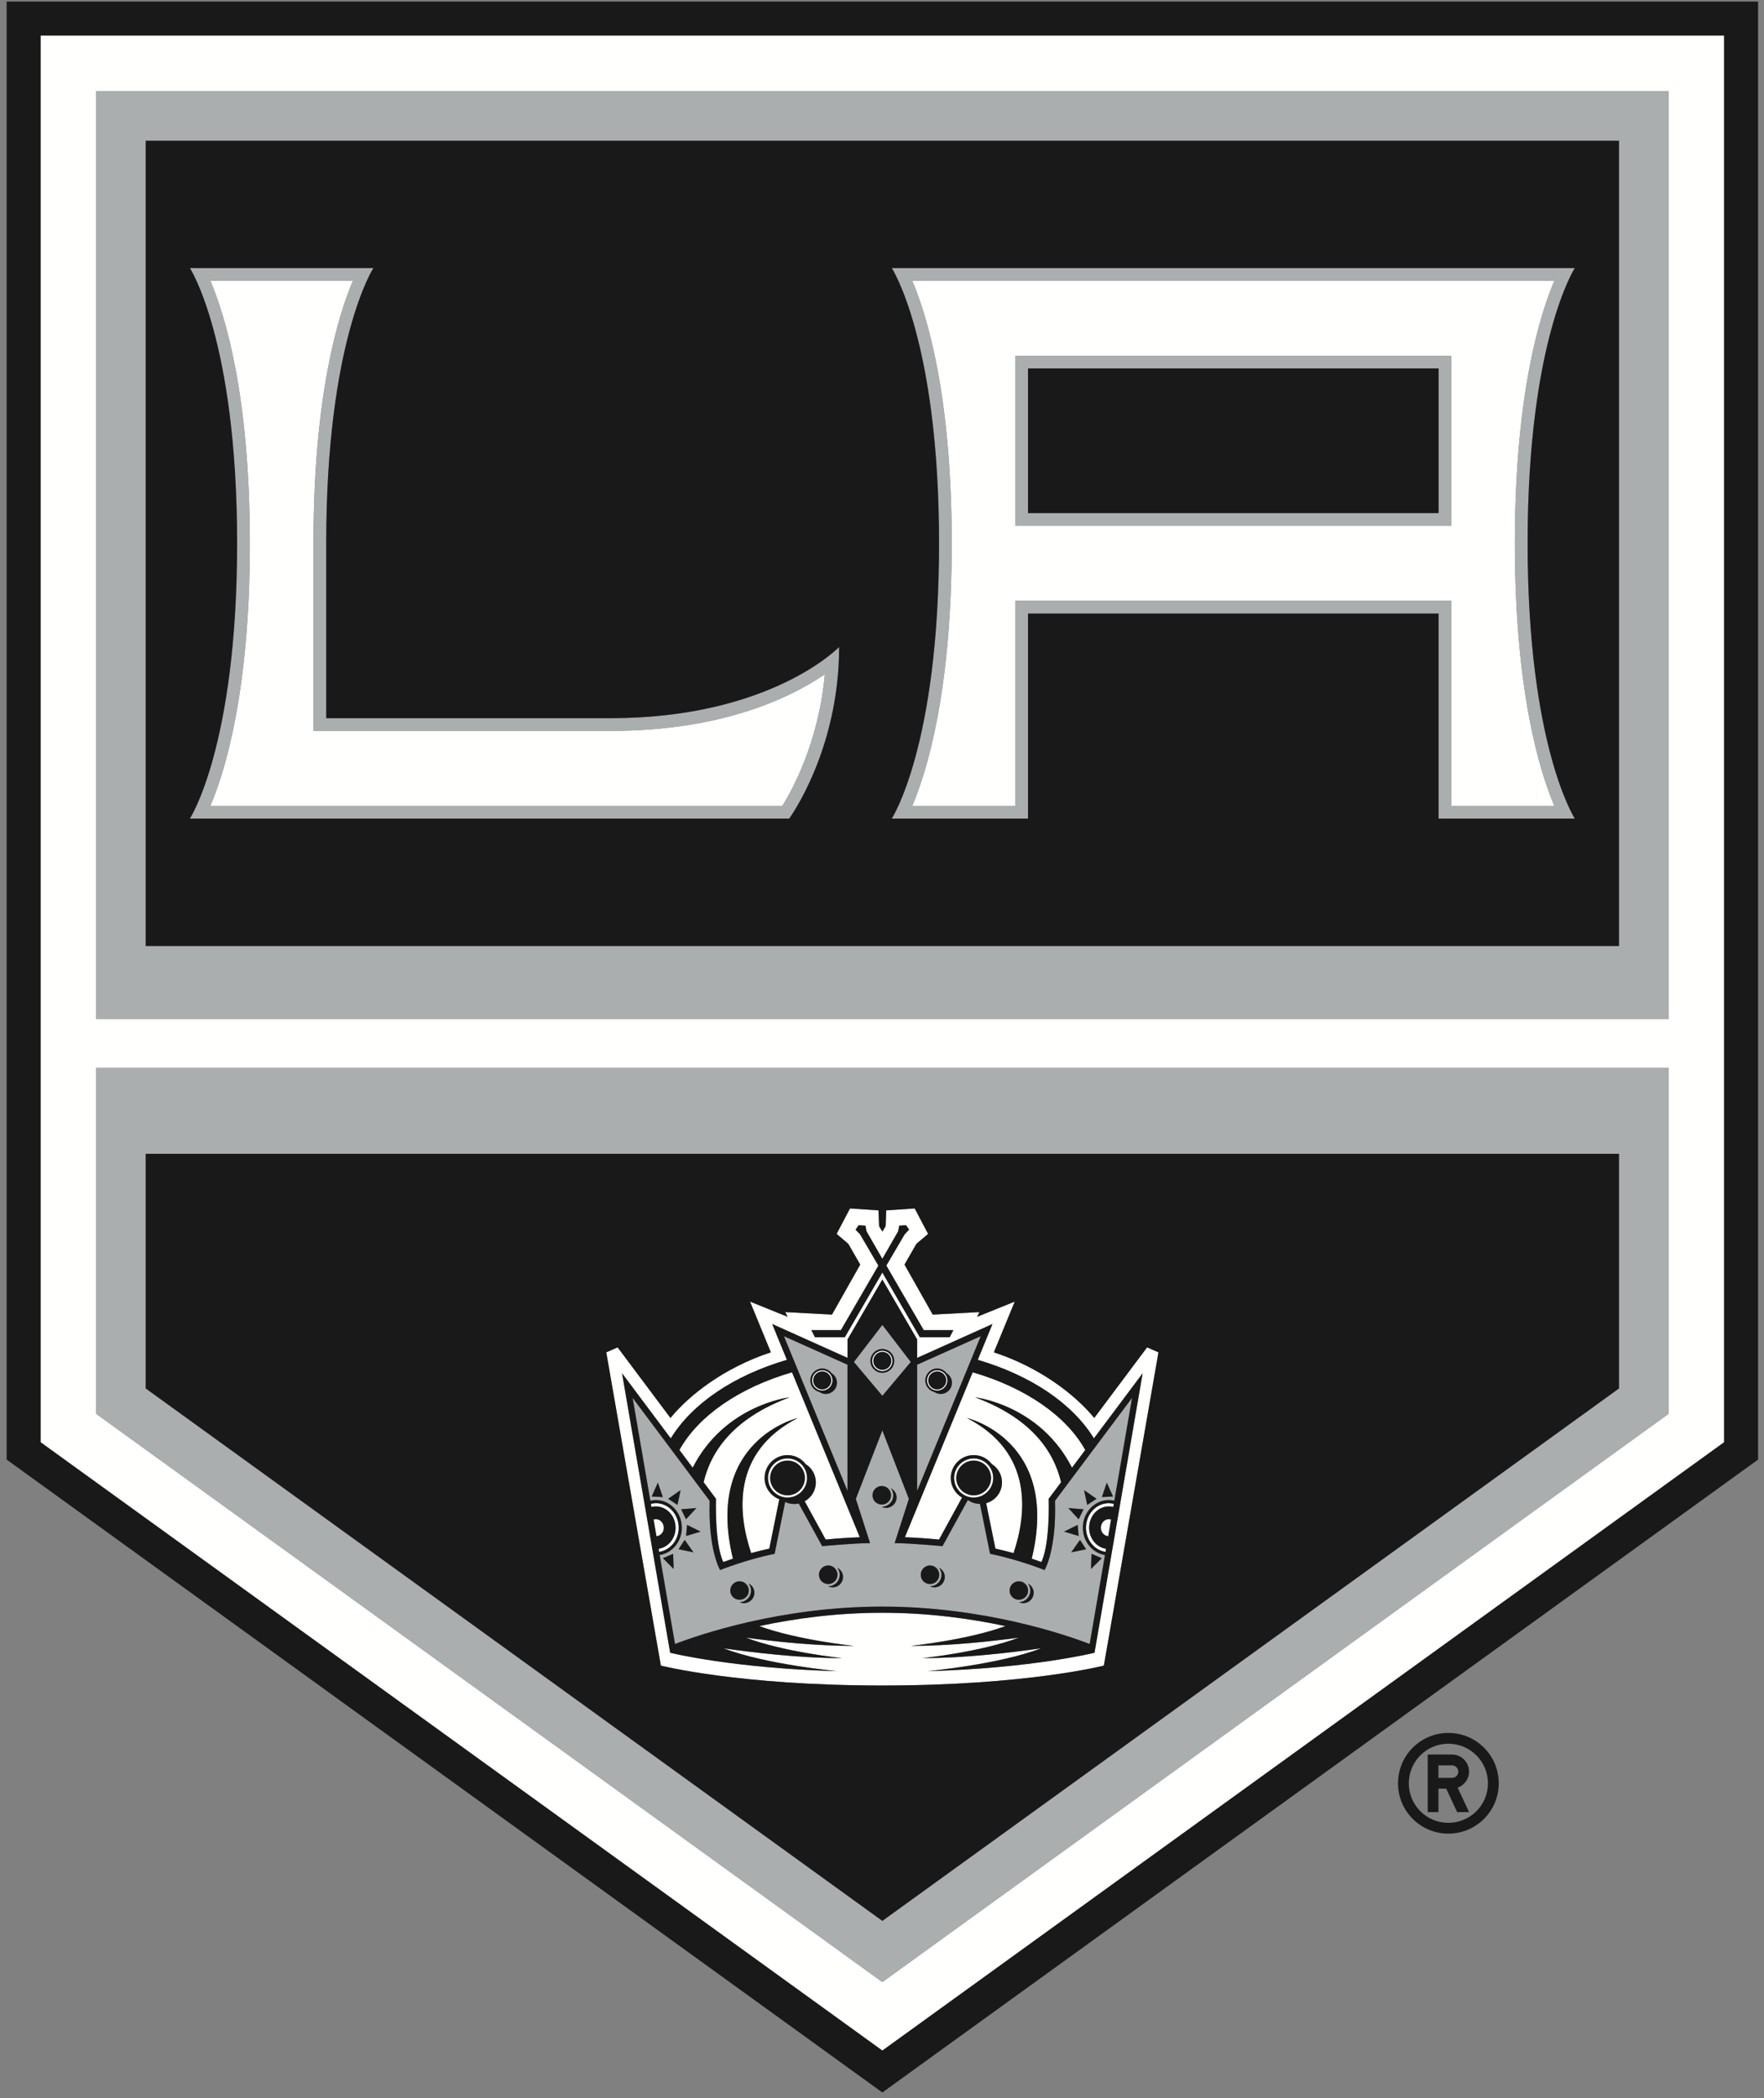
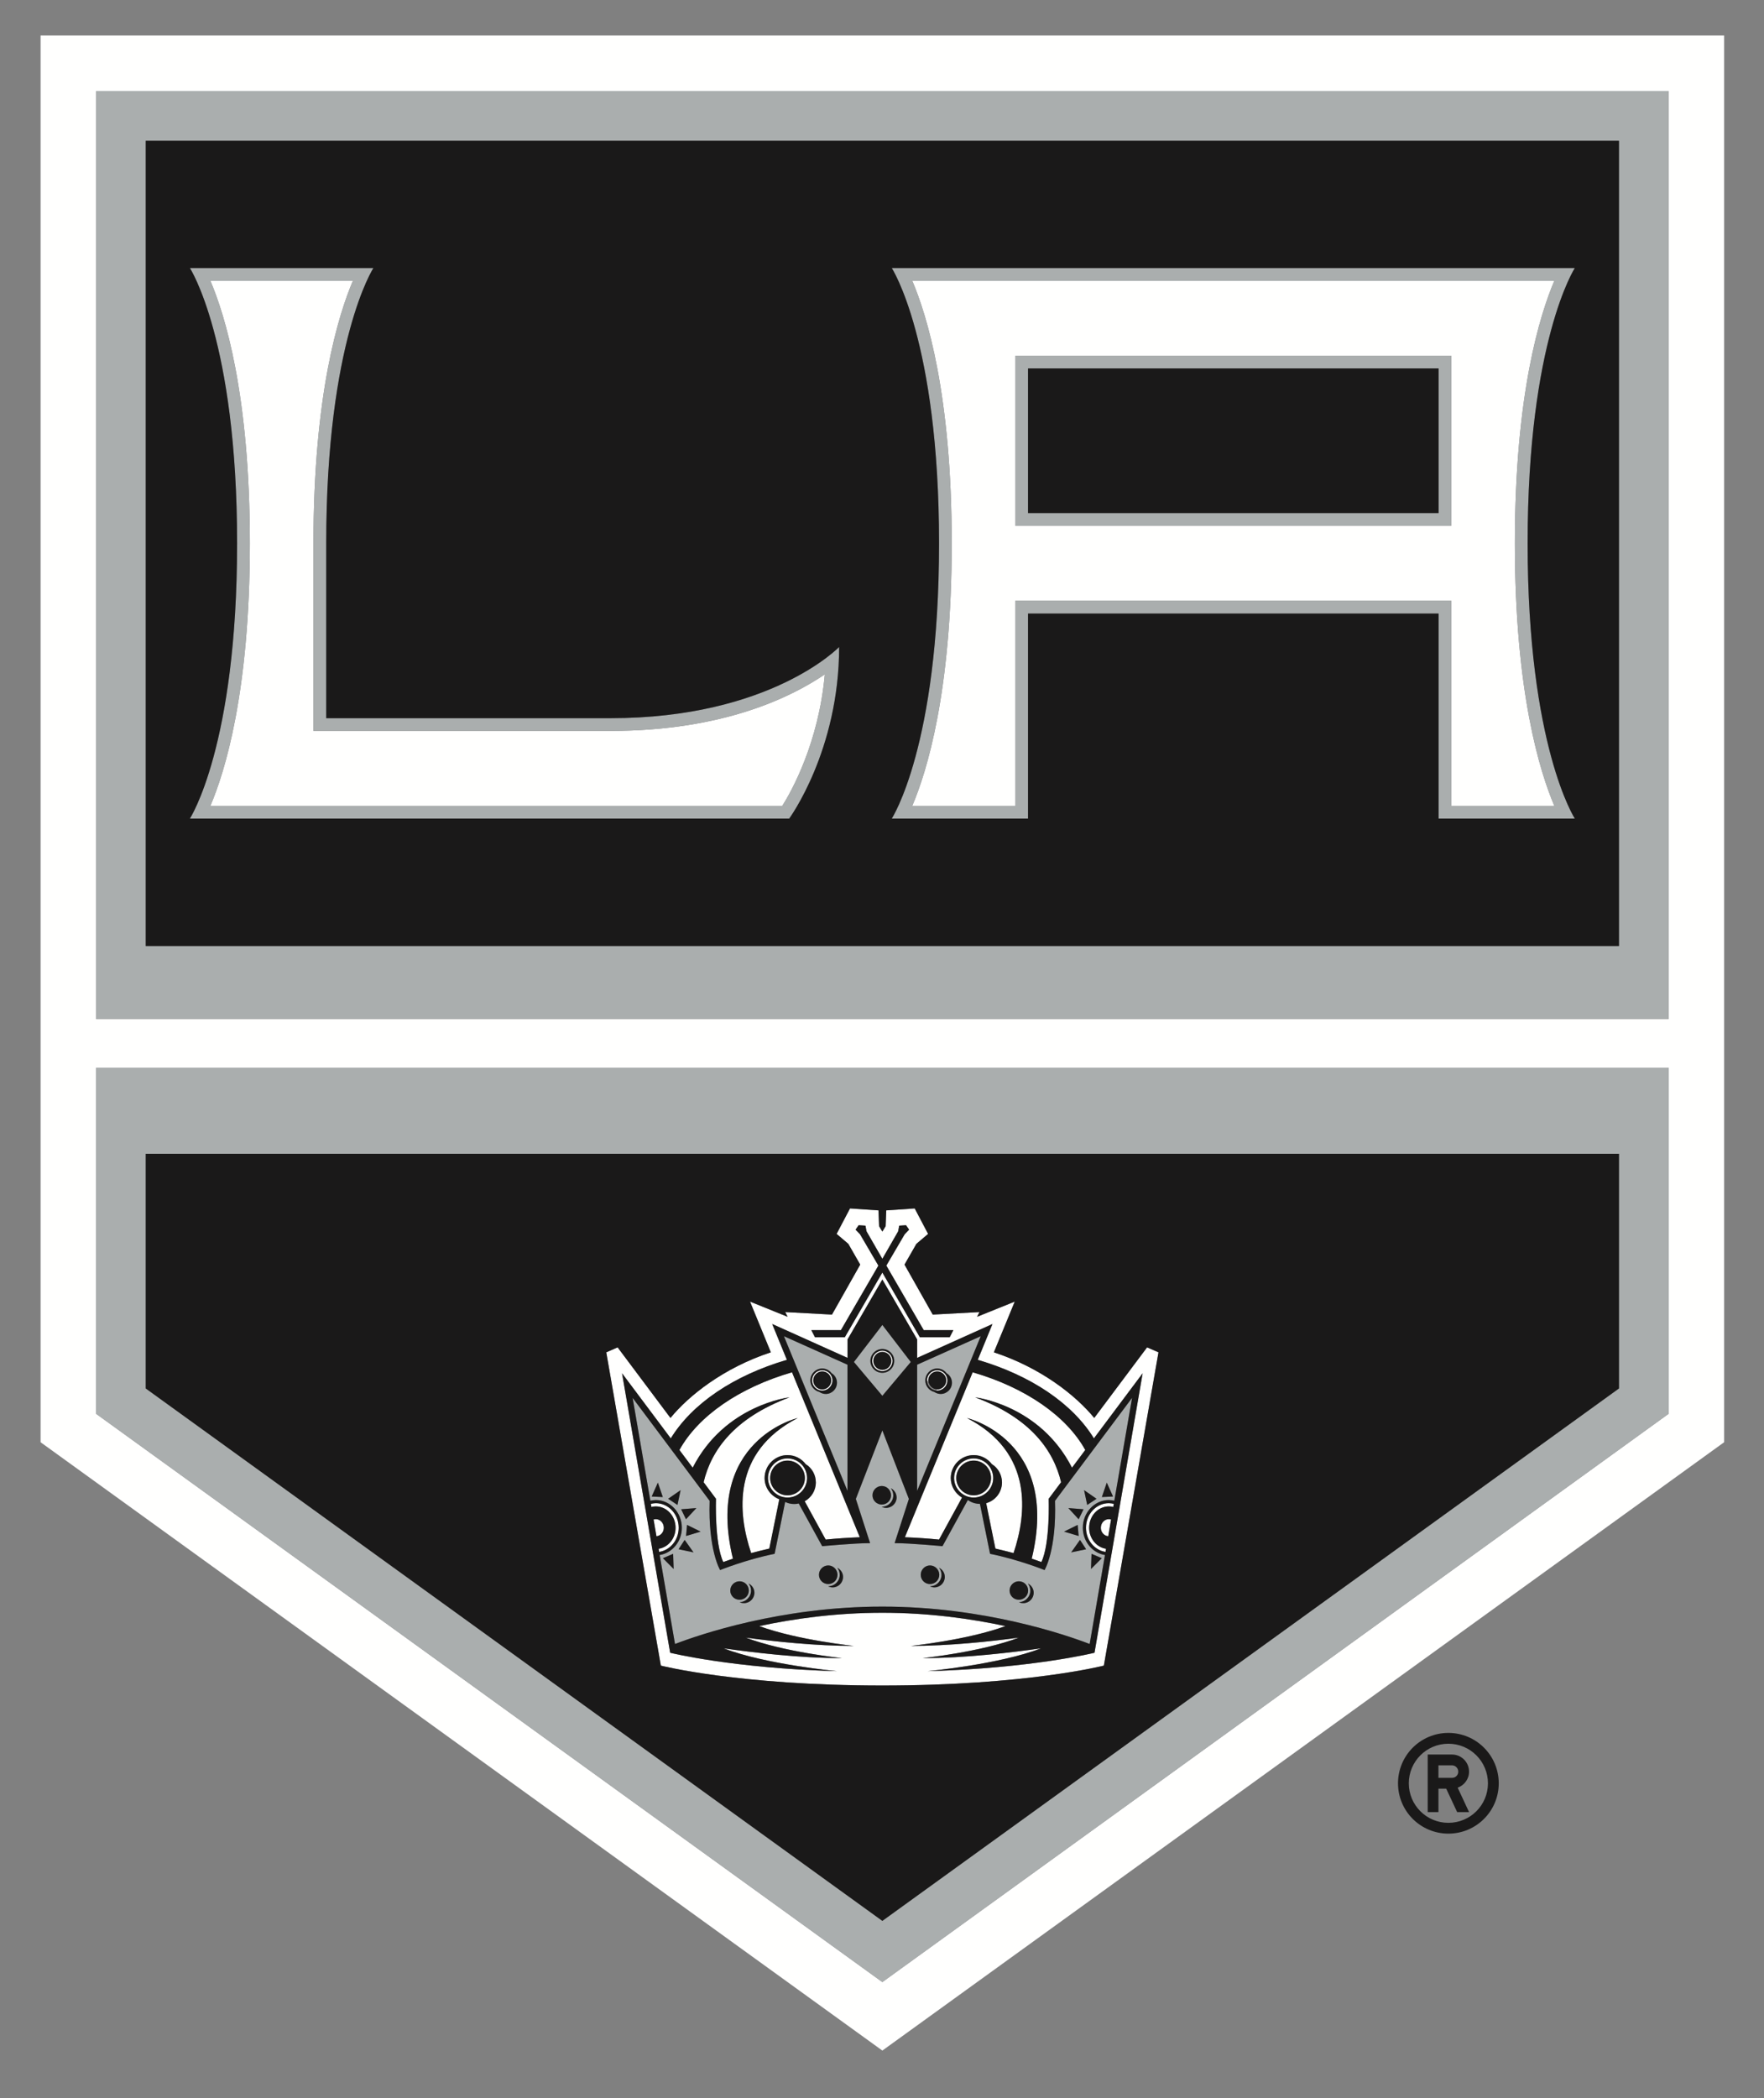
<svg xmlns="http://www.w3.org/2000/svg" width="243px" height="289px" viewBox="0 0 243 289" version="1.1">
  <rect x="0" y="0" width="243" height="289" fill="#808080" stroke="none" />
  <title>Artboard</title>
  <desc>Created with Sketch.</desc>
  <g id="Artboard" stroke="none" stroke-width="1" fill="none" fill-rule="evenodd">
    <path d="M13.248,147.07 L229.849,147.07 L229.849,194.742 L121.549,273.01 L13.248,194.742 L13.248,147.07 Z M13.248,140.367 L229.849,140.367 L229.849,12.545 L13.248,12.545 L13.248,140.367 Z M5.591,198.652 L121.549,282.443 L237.506,198.652 L237.506,4.892 L5.591,4.892 L5.591,198.652 Z" id="Fill-299" fill="#FFFFFE" />
    <path d="M139.86,72.428 L199.926,72.428 L199.926,48.993 L139.86,48.993 L139.86,72.428 Z M125.668,38.674 C127.65,43.322 131.107,54.328 131.107,74.84 C131.107,95.342 127.65,106.357 125.668,110.995 L139.86,110.995 L139.86,82.748 L199.926,82.748 L199.926,110.995 C202.327,110.995 210.492,110.995 214.118,110.995 C212.136,106.357 208.68,95.342 208.68,74.84 C208.68,54.328 212.136,43.322 214.118,38.674 C208.967,38.674 130.814,38.674 125.668,38.674 Z" id="Fill-300" fill="#FFFFFE" />
    <path d="M43.181,100.676 L43.181,74.84 C43.181,54.328 46.633,43.322 48.615,38.674 L28.98,38.674 C30.962,43.322 34.419,54.328 34.419,74.84 C34.419,95.342 30.962,106.357 28.98,110.995 L107.768,110.995 C109.056,108.95 112.773,102.301 113.622,92.885 C109.129,95.946 99.739,100.676 84.077,100.676 L43.181,100.676" id="Fill-301" fill="#FFFFFE" />
    <path d="M117.631,226.707 C112.403,226.707 106.727,226.105 102.735,225.566 C108.024,227.566 115.978,228.388 115.978,228.388 C110.097,228.388 103.645,227.601 99.677,227.037 C105.494,229.273 115.307,230.185 115.307,230.185 C100.872,229.785 92.319,227.648 92.319,227.648 L85.69,189.154 L92.402,198.121 C95.348,193.328 101.065,189.455 108.398,187.301 L106.375,182.367 L116.755,187.035 L116.755,184.488 L121.549,176.24 L126.339,184.488 L126.339,187.035 L136.718,182.367 L134.691,187.301 C142.029,189.455 147.747,193.328 150.692,198.121 L157.404,189.154 L150.773,227.648 C150.773,227.648 142.221,229.785 127.786,230.185 C127.786,230.185 137.6,229.273 143.422,227.037 C139.449,227.601 132.992,228.388 127.111,228.388 C127.111,228.388 135.07,227.566 140.353,225.566 C136.367,226.105 130.681,226.707 125.463,226.707 C125.463,226.707 133.22,225.912 138.505,223.976 C133.787,222.963 127.974,222.14 121.549,222.14 C115.119,222.14 109.307,222.963 104.589,223.976 C109.872,225.912 117.631,226.707 117.631,226.707 Z M115.841,183.209 L121.001,174.322 L118.471,170.002 L117.859,169.371 L118.284,168.76 L119.22,168.824 L119.366,169.599 L121.549,173.39 L123.727,169.599 L123.873,168.824 L124.809,168.76 L125.234,169.371 L124.627,170.002 L122.097,174.322 L127.247,183.209 L131.33,183.209 L130.828,184.185 L126.709,184.185 L121.549,175.281 L116.38,184.185 L112.266,184.185 L111.763,183.209 L115.841,183.209 Z M152.061,229.42 L159.587,186.267 L158.016,185.584 C158.016,185.584 151.883,193.785 150.737,195.308 C148.216,192.23 143.418,188.404 136.911,186.267 C137.426,185.017 139.787,179.281 139.787,179.281 C139.787,179.281 136.161,180.742 134.6,181.373 C134.764,181.043 134.928,180.724 134.928,180.724 C134.928,180.724 129.366,181.017 128.489,181.07 C128.043,180.275 125.01,174.916 124.6,174.185 C124.964,173.554 126.115,171.545 126.239,171.326 C126.426,171.172 127.851,169.957 127.851,169.957 L126.006,166.449 L122.083,166.715 C122.083,166.715 122.015,168.558 122.001,168.896 L121.549,169.637 L121.102,168.896 C121.083,168.558 121.019,166.715 121.019,166.715 L117.092,166.449 L115.247,169.957 C115.247,169.957 116.672,171.172 116.859,171.326 C116.983,171.545 118.133,173.554 118.499,174.185 C118.088,174.916 115.056,180.275 114.609,181.07 C113.732,181.017 108.169,180.724 108.169,180.724 C108.169,180.724 108.334,181.043 108.498,181.373 C106.937,180.742 103.32,179.281 103.32,179.281 C103.32,179.281 105.672,185.017 106.188,186.267 C99.681,188.404 94.881,192.23 92.36,195.308 C91.215,193.785 85.082,185.584 85.082,185.584 L83.516,186.267 L91.037,229.42 C91.037,229.42 101.754,232.16 121.549,232.16 C141.349,232.16 152.061,229.42 152.061,229.42 Z" id="Fill-302" fill="#FFFFFE" />
    <path d="M93.594,199.72 L95.42,202.16 C99.867,193.465 108.763,192.469 108.763,192.469 C101.128,195.308 97.959,199.785 96.927,204.16 L98.63,206.441 C98.63,206.441 98.416,212.588 99.635,215.154 C100.019,215.017 100.466,214.853 100.964,214.689 C97,198.332 109.886,195.318 109.886,195.318 C100.772,200.021 101.622,208.414 103.475,213.922 C104.234,213.72 105.065,213.502 105.978,213.301 L107.352,206.506 C106.174,206.051 105.329,204.916 105.329,203.584 C105.329,201.838 106.745,200.424 108.484,200.424 C109.503,200.424 110.411,200.908 110.982,201.666 C111.822,202.178 112.385,203.127 112.385,204.185 C112.385,205.308 111.763,206.277 110.85,206.779 L113.74,212.058 C115.266,211.904 116.846,211.803 118.443,211.738 L109.105,189.017 C101.859,191.117 96.188,195.025 93.594,199.72" id="Fill-303" fill="#FFFFFE" />
    <path d="M132.522,206.277 C131.6,205.72 130.974,204.724 130.974,203.584 C130.974,201.838 132.39,200.424 134.133,200.424 C135.147,200.424 136.052,200.908 136.631,201.666 C137.467,202.178 138.028,203.127 138.028,204.185 C138.028,205.547 137.107,206.697 135.85,207.045 L137.121,213.301 C138.028,213.502 138.855,213.72 139.622,213.922 C141.472,208.414 142.317,200.021 133.208,195.318 C133.208,195.318 146.098,198.332 142.125,214.689 C142.628,214.853 143.075,215.017 143.458,215.154 C144.677,212.588 144.463,206.441 144.463,206.441 L146.171,204.16 C145.134,199.785 141.965,195.308 134.331,192.469 C134.331,192.469 143.23,193.465 147.672,202.16 L149.5,199.72 C146.902,195.025 141.234,191.117 133.988,189.017 L124.649,211.738 C126.253,211.803 127.823,211.904 129.358,212.058 L132.522,206.277" id="Fill-304" fill="#FFFFFE" />
    <path d="M108.484,205.967 C107.165,205.967 106.092,204.888 106.092,203.584 C106.092,202.258 107.165,201.181 108.484,201.181 C109.805,201.181 110.878,202.258 110.878,203.584 C110.878,204.888 109.805,205.967 108.484,205.967 Z M108.484,200.881 C107.001,200.881 105.795,202.095 105.795,203.584 C105.795,205.053 107.001,206.269 108.484,206.269 C109.969,206.269 111.175,205.053 111.175,203.584 C111.175,202.095 109.969,200.881 108.484,200.881 Z" id="Fill-305" fill="#FFFFFE" />
    <path d="M134.133,205.967 C132.81,205.967 131.732,204.888 131.732,203.584 C131.732,202.258 132.81,201.181 134.133,201.181 C135.449,201.181 136.522,202.258 136.522,203.584 C136.522,204.888 135.449,205.967 134.133,205.967 Z M136.818,203.584 C136.818,202.095 135.608,200.881 134.133,200.881 C132.645,200.881 131.435,202.095 131.435,203.584 C131.435,205.053 132.645,206.269 134.133,206.269 C135.608,206.269 136.818,205.053 136.818,203.584 Z" id="Fill-306" fill="#FFFFFE" />
    <path d="M91.443,210.433 C91.443,209.775 90.95,209.246 90.342,209.246 C90.233,209.246 90.132,209.263 90.032,209.291 L90.429,211.601 C91,211.547 91.443,211.045 91.443,210.433" id="Fill-307" fill="#FFFFFE" />
    <path d="M90.342,207.045 C90.109,207.045 89.877,207.09 89.662,207.137 L89.731,207.564 C89.932,207.519 90.132,207.492 90.342,207.492 C91.841,207.492 93.064,208.799 93.064,210.433 C93.064,211.904 92.051,213.127 90.731,213.328 L90.799,213.756 C92.324,213.529 93.493,212.123 93.493,210.433 C93.493,208.56 92.087,207.045 90.342,207.045" id="Fill-308" fill="#FFFFFE" />
    <path d="M151.646,210.433 C151.646,211.045 152.093,211.547 152.664,211.601 L153.057,209.291 C152.961,209.263 152.86,209.246 152.746,209.246 C152.143,209.246 151.646,209.775 151.646,210.433" id="Fill-309" fill="#FFFFFE" />
    <path d="M152.29,213.756 L152.363,213.328 C151.047,213.127 150.034,211.904 150.034,210.433 C150.034,208.799 151.257,207.492 152.746,207.492 C152.957,207.492 153.167,207.519 153.358,207.564 L153.431,207.137 C153.213,207.09 152.983,207.045 152.746,207.045 C151.011,207.045 149.599,208.56 149.599,210.433 C149.599,212.123 150.769,213.529 152.29,213.756" id="Fill-310" fill="#FFFFFE" />
    <path d="M120.306,187.445 C120.306,186.771 120.864,186.205 121.549,186.205 C122.234,186.205 122.786,186.771 122.786,187.445 C122.786,188.131 122.234,188.687 121.549,188.687 C120.864,188.687 120.306,188.131 120.306,187.445 Z M122.946,187.445 C122.946,186.678 122.325,186.049 121.549,186.049 C120.773,186.049 120.142,186.678 120.142,187.445 C120.142,188.222 120.773,188.851 121.549,188.851 C122.325,188.851 122.946,188.222 122.946,187.445 Z" id="Fill-311" fill="#FFFFFE" />
-     <path d="M129.111,188.896 C129.786,188.896 130.353,189.455 130.353,190.14 C130.353,190.816 129.786,191.381 129.111,191.381 C128.421,191.381 127.869,190.816 127.869,190.14 C127.869,189.455 128.421,188.896 129.111,188.896 Z M129.111,191.537 C129.878,191.537 130.507,190.908 130.507,190.14 C130.507,189.365 129.878,188.734 129.111,188.734 C128.334,188.734 127.704,189.365 127.704,190.14 C127.704,190.908 128.334,191.537 129.111,191.537 Z" id="Fill-312" fill="#FFFFFE" />
+     <path d="M129.111,188.896 C129.786,188.896 130.353,189.455 130.353,190.14 C130.353,190.816 129.786,191.381 129.111,191.381 C128.421,191.381 127.869,190.816 127.869,190.14 C127.869,189.455 128.421,188.896 129.111,188.896 Z M129.111,191.537 C129.878,191.537 130.507,190.908 130.507,190.14 C130.507,189.365 129.878,188.734 129.111,188.734 C128.334,188.734 127.704,189.365 127.704,190.14 Z" id="Fill-312" fill="#FFFFFE" />
    <path d="M113.27,188.896 C113.955,188.896 114.508,189.455 114.508,190.14 C114.508,190.816 113.955,191.381 113.27,191.381 C112.581,191.381 112.028,190.816 112.028,190.14 C112.028,189.455 112.581,188.896 113.27,188.896 Z M113.27,191.537 C114.042,191.537 114.672,190.908 114.672,190.14 C114.672,189.365 114.042,188.734 113.27,188.734 C112.498,188.734 111.868,189.365 111.868,190.14 C111.868,190.908 112.498,191.537 113.27,191.537 Z" id="Fill-313" fill="#FFFFFE" />
-     <path d="M242.183,0.216 L0.915,0.216 L0.915,201.045 L2.851,202.441 L118.809,286.234 L121.549,288.217 L124.289,286.234 L240.247,202.441 L242.183,201.045 L242.183,0.216 Z M237.506,4.892 L237.506,198.652 L121.549,282.443 L5.591,198.652 L5.591,4.892 L237.506,4.892 Z" id="Fill-314" fill="#1A1919" />
    <path d="M20.075,158.924 L223.023,158.924 L223.023,191.244 L121.549,264.58 L20.075,191.244 L20.075,158.924 Z M13.248,194.742 L121.549,273.01 L229.849,194.742 L229.849,147.07 L13.248,147.07 L13.248,194.742 Z" id="Fill-315" fill="#AAAEAE" />
    <path d="M20.075,130.303 L223.023,130.303 L223.023,19.386 L20.075,19.386 L20.075,130.303 Z M13.248,140.367 L229.849,140.367 L229.849,12.545 L13.248,12.545 L13.248,140.367 Z" id="Fill-316" fill="#AAAEAE" />
    <path d="M141.614,70.675 L198.172,70.675 L198.172,50.747 L141.614,50.747 L141.614,70.675 Z M139.86,72.428 L199.926,72.428 L199.926,48.993 L139.86,48.993 L139.86,72.428 Z" id="Fill-317" fill="#AAAEAE" />
    <path d="M214.118,110.995 C210.492,110.995 202.327,110.995 199.926,110.995 L199.926,82.748 L139.86,82.748 L139.86,110.995 L125.668,110.995 C127.65,106.357 131.107,95.342 131.107,74.84 C131.107,54.328 127.65,43.322 125.668,38.674 C130.814,38.674 208.967,38.674 214.118,38.674 C212.136,43.322 208.68,54.328 208.68,74.84 C208.68,95.342 212.136,106.357 214.118,110.995 Z M122.845,36.921 C122.845,36.921 129.358,46.912 129.358,74.84 C129.358,102.776 122.845,112.749 122.845,112.749 L141.614,112.749 L141.614,84.511 L198.172,84.511 L198.172,112.749 L216.94,112.749 C216.94,112.749 210.438,102.776 210.438,74.84 C210.438,46.912 216.94,36.921 216.94,36.921 L122.845,36.921 Z" id="Fill-318" fill="#AAAEAE" />
    <path d="M107.768,110.995 L28.98,110.995 C30.962,106.357 34.419,95.342 34.419,74.84 C34.419,54.328 30.962,43.322 28.98,38.674 L48.615,38.674 C46.633,43.322 43.181,54.328 43.181,74.84 L43.181,100.676 L84.077,100.676 C99.739,100.676 109.129,95.946 113.622,92.885 C112.773,102.301 109.056,108.95 107.768,110.995 Z M44.939,98.923 L44.939,74.84 C44.939,46.912 51.437,36.921 51.437,36.921 L26.158,36.921 C26.158,36.921 32.661,46.912 32.661,74.84 C32.661,102.776 26.158,112.749 26.158,112.749 L108.718,112.749 C108.718,112.749 115.595,103.388 115.595,89.114 C115.595,89.114 106.178,98.923 84.077,98.923 L44.939,98.923 Z" id="Fill-319" fill="#AAAEAE" />
    <path d="M113.755,192.004 C113.425,192.004 113.129,191.902 112.878,191.728 C112.161,191.547 111.631,190.908 111.631,190.14 C111.631,189.236 112.365,188.496 113.27,188.496 C113.795,188.496 114.27,188.752 114.567,189.154 C115.01,189.418 115.298,189.912 115.298,190.451 C115.298,191.308 114.604,192.004 113.755,192.004 Z M116.745,187.974 L107.991,184.049 L116.745,205.355 L116.745,187.974 Z" id="Fill-320" fill="#AAAEAE" />
    <path d="M129.586,192.004 C129.266,192.004 128.964,191.902 128.709,191.728 C127.997,191.547 127.467,190.908 127.467,190.14 C127.467,189.236 128.207,188.496 129.111,188.496 C129.64,188.496 130.107,188.752 130.408,189.154 C130.846,189.418 131.138,189.912 131.138,190.451 C131.138,191.308 130.444,192.004 129.586,192.004 Z M126.339,187.974 L126.339,205.355 L135.101,184.049 L126.339,187.974 Z" id="Fill-321" fill="#AAAEAE" />
    <path d="M119.905,187.445 C119.905,186.541 120.64,185.81 121.549,185.81 C122.449,185.81 123.184,186.541 123.184,187.445 C123.184,188.359 122.449,189.09 121.549,189.09 C120.64,189.09 119.905,188.359 119.905,187.445 Z M125.463,187.599 L121.549,182.496 L117.631,187.599 L121.549,192.258 L125.463,187.599 Z" id="Fill-322" fill="#AAAEAE" />
    <path d="M147.559,213.82 L148.773,212.103 L149.619,213.392 L147.559,213.82 Z M148.454,210.039 L148.591,211.564 L146.573,210.963 L148.454,210.039 Z M149.262,207.885 L148.591,209.263 L147.167,207.72 L149.262,207.885 Z M151.052,206.441 L149.769,207.291 L149.336,205.246 L151.052,206.441 Z M152.464,204.213 L153.326,206.131 L151.787,206.205 L152.464,204.213 Z M140.965,220.816 C140.728,220.816 140.522,220.762 140.325,220.652 C140.335,220.652 140.344,220.672 140.353,220.672 C141.23,220.672 141.933,219.949 141.933,219.082 C141.933,218.717 141.805,218.379 141.591,218.113 C142.061,218.332 142.395,218.826 142.395,219.383 C142.395,220.178 141.755,220.816 140.965,220.816 Z M139.075,219.082 C139.075,218.379 139.646,217.803 140.353,217.803 C141.056,217.803 141.631,218.379 141.631,219.082 C141.631,219.785 141.056,220.349 140.353,220.349 C139.646,220.349 139.075,219.785 139.075,219.082 Z M128.723,218.642 C128.494,218.642 128.275,218.588 128.088,218.488 C128.093,218.488 128.107,218.488 128.111,218.488 C128.984,218.488 129.695,217.785 129.695,216.908 C129.695,216.543 129.563,216.205 129.348,215.939 C129.823,216.168 130.152,216.642 130.152,217.209 C130.152,218.004 129.513,218.642 128.723,218.642 Z M126.837,216.908 C126.837,216.205 127.412,215.621 128.111,215.621 C128.814,215.621 129.39,216.205 129.39,216.908 C129.39,217.621 128.814,218.187 128.111,218.187 C127.412,218.187 126.837,217.621 126.837,216.908 Z M122.079,207.693 C121.85,207.693 121.635,207.638 121.449,207.537 C121.453,207.537 121.463,207.537 121.471,207.537 C122.344,207.537 123.055,206.834 123.055,205.967 C123.055,205.584 122.919,205.254 122.709,204.98 C123.184,205.219 123.513,205.703 123.513,206.269 C123.513,207.045 122.869,207.693 122.079,207.693 Z M120.189,205.967 C120.189,205.254 120.763,204.678 121.471,204.678 C122.174,204.678 122.746,205.254 122.746,205.967 C122.746,206.67 122.174,207.236 121.471,207.236 C120.763,207.236 120.189,206.67 120.189,205.967 Z M114.708,218.642 C114.471,218.642 114.256,218.588 114.069,218.488 C114.074,218.488 114.088,218.488 114.096,218.488 C114.964,218.488 115.676,217.785 115.676,216.908 C115.676,216.543 115.544,216.205 115.329,215.939 C115.805,216.168 116.133,216.642 116.133,217.209 C116.133,218.004 115.494,218.642 114.708,218.642 Z M112.814,216.908 C112.814,216.205 113.385,215.621 114.096,215.621 C114.799,215.621 115.371,216.205 115.371,216.908 C115.371,217.621 114.799,218.187 114.096,218.187 C113.385,218.187 112.814,217.621 112.814,216.908 Z M102.484,220.816 C102.261,220.816 102.041,220.762 101.85,220.652 C101.859,220.652 101.868,220.672 101.877,220.672 C102.754,220.672 103.461,219.949 103.461,219.082 C103.461,218.717 103.329,218.379 103.114,218.113 C103.594,218.332 103.923,218.826 103.923,219.383 C103.923,220.178 103.278,220.816 102.484,220.816 Z M100.598,219.082 C100.598,218.379 101.174,217.803 101.877,217.803 C102.58,217.803 103.155,218.379 103.155,219.082 C103.155,219.785 102.58,220.349 101.877,220.349 C101.174,220.349 100.598,219.785 100.598,219.082 Z M94.507,211.564 L94.644,210.039 L96.517,210.963 L94.507,211.564 Z M93.475,213.392 L94.316,212.103 L95.534,213.82 L93.475,213.392 Z M93.831,207.885 L95.932,207.72 L94.497,209.263 L93.831,207.885 Z M93.324,207.291 L92.041,206.441 L93.758,205.246 L93.324,207.291 Z M89.772,206.131 L90.626,204.213 L91.306,206.205 L89.772,206.131 Z M91.319,214.625 L92.726,214.021 L92.8,216.113 L91.319,214.625 Z M150.363,214.021 L151.778,214.625 L150.29,216.113 L150.363,214.021 Z M152.216,214.187 C150.496,213.912 149.167,212.332 149.167,210.433 C149.167,208.332 150.773,206.615 152.746,206.615 C153.011,206.615 153.263,206.66 153.504,206.707 L155.947,192.541 L145.331,206.724 C145.559,213.502 143.896,216.26 143.896,216.26 C143.896,216.26 140.335,214.816 136.385,214.021 L134.992,207.144 C134.389,207.137 133.837,206.963 133.376,206.642 C133.358,206.633 133.339,206.615 133.321,206.615 L129.833,212.97 C129.833,212.97 125.435,212.551 123.239,212.551 L125.202,206.459 L121.549,197.025 L117.896,206.459 L119.859,212.551 C117.659,212.551 113.261,212.97 113.261,212.97 L110.032,207.09 C109.832,207.137 109.626,207.162 109.411,207.162 C108.964,207.162 108.535,207.062 108.161,206.871 L106.708,214.021 C102.754,214.816 99.2,216.26 99.2,216.26 C99.2,216.26 97.534,213.502 97.758,206.724 L87.146,192.541 L89.589,206.707 C89.831,206.66 90.087,206.615 90.342,206.615 C92.319,206.615 93.927,208.332 93.927,210.433 C93.927,212.332 92.599,213.912 90.873,214.187 L92.986,226.443 C96.329,225.154 107.567,221.291 121.549,221.291 C135.522,221.291 146.764,225.154 150.107,226.443 L152.216,214.187 Z" id="Fill-323" fill="#AAAEAE" />
    <path d="M85.082,185.584 C85.082,185.584 91.215,193.785 92.36,195.308 C94.881,192.23 99.681,188.404 106.188,186.267 C105.672,185.017 103.32,179.281 103.32,179.281 C103.32,179.281 106.937,180.742 108.498,181.373 C108.334,181.043 108.169,180.724 108.169,180.724 C108.169,180.724 113.732,181.017 114.609,181.07 C115.056,180.275 118.088,174.916 118.499,174.185 C118.133,173.554 116.983,171.545 116.859,171.326 C116.672,171.172 115.247,169.957 115.247,169.957 L117.092,166.449 L121.019,166.715 C121.019,166.715 121.083,168.558 121.102,168.896 L121.549,169.637 L122.001,168.896 C122.015,168.558 122.083,166.715 122.083,166.715 L126.006,166.449 L127.851,169.957 C127.851,169.957 126.426,171.172 126.239,171.326 C126.115,171.545 124.964,173.554 124.6,174.185 C125.01,174.916 128.043,180.275 128.489,181.07 C129.366,181.017 134.928,180.724 134.928,180.724 C134.928,180.724 134.764,181.043 134.6,181.373 C136.161,180.742 139.787,179.281 139.787,179.281 C139.787,179.281 137.426,185.017 136.911,186.267 C143.418,188.404 148.216,192.23 150.737,195.308 C151.883,193.785 158.016,185.584 158.016,185.584 L159.587,186.267 L152.061,229.42 C152.061,229.42 141.349,232.16 121.549,232.16 C101.754,232.16 91.037,229.42 91.037,229.42 L83.516,186.267 L85.082,185.584 Z M20.075,191.244 L121.549,264.58 L223.023,191.244 L223.023,158.924 L20.075,158.924 L20.075,191.244 Z" id="Fill-324" fill="#1A1919" />
    <polygon id="Fill-325" fill="#1A1919" points="141.614 70.675 198.172 70.675 198.172 50.747 141.614 50.747" />
    <path d="M26.158,36.921 L51.437,36.921 C51.437,36.921 44.939,46.912 44.939,74.84 L44.939,98.923 L84.077,98.923 C106.178,98.923 115.595,89.114 115.595,89.114 C115.595,103.388 108.718,112.749 108.718,112.749 L26.158,112.749 C26.158,112.749 32.661,102.776 32.661,74.84 C32.661,46.912 26.158,36.921 26.158,36.921 Z M122.845,36.921 L216.94,36.921 C216.94,36.921 210.438,46.912 210.438,74.84 C210.438,102.776 216.94,112.749 216.94,112.749 L198.172,112.749 L198.172,84.511 L141.614,84.511 L141.614,112.749 L122.845,112.749 C122.845,112.749 129.358,102.776 129.358,74.84 C129.358,46.912 122.845,36.921 122.845,36.921 Z M20.075,130.303 L223.023,130.303 L223.023,19.386 L20.075,19.386 L20.075,130.303 Z" id="Fill-326" fill="#1A1919" />
    <path d="M108.484,201.181 C107.165,201.181 106.092,202.258 106.092,203.584 C106.092,204.888 107.165,205.967 108.484,205.967 C109.805,205.967 110.878,204.888 110.878,203.584 C110.878,202.258 109.805,201.181 108.484,201.181" id="Fill-327" fill="#1A1919" />
    <path d="M134.133,201.181 C132.81,201.181 131.732,202.258 131.732,203.584 C131.732,204.888 132.81,205.967 134.133,205.967 C135.449,205.967 136.522,204.888 136.522,203.584 C136.522,202.258 135.449,201.181 134.133,201.181" id="Fill-328" fill="#1A1919" />
    <path d="M93.927,210.433 C93.927,208.332 92.319,206.615 90.342,206.615 C90.087,206.615 89.831,206.66 89.589,206.707 L87.146,192.541 L97.758,206.724 C97.534,213.502 99.2,216.26 99.2,216.26 C99.2,216.26 102.754,214.816 106.708,214.021 L108.161,206.871 C108.535,207.062 108.964,207.162 109.411,207.162 C109.626,207.162 109.832,207.137 110.032,207.09 L113.261,212.97 C113.261,212.97 117.659,212.551 119.859,212.551 L117.896,206.459 L121.549,197.025 L125.202,206.459 L123.239,212.551 C125.435,212.551 129.833,212.97 129.833,212.97 L133.321,206.615 C133.339,206.615 133.358,206.633 133.376,206.642 C133.837,206.963 134.389,207.137 134.992,207.144 L136.385,214.021 C140.335,214.816 143.896,216.26 143.896,216.26 C143.896,216.26 145.559,213.502 145.331,206.724 L155.947,192.541 L153.504,206.707 C153.263,206.66 153.011,206.615 152.746,206.615 C150.773,206.615 149.167,208.332 149.167,210.433 C149.167,212.332 150.496,213.912 152.216,214.187 L150.107,226.443 C146.764,225.154 135.522,221.291 121.549,221.291 C107.567,221.291 96.329,225.154 92.986,226.443 L90.873,214.187 C92.599,213.912 93.927,212.332 93.927,210.433 Z M90.731,213.328 C92.051,213.127 93.064,211.904 93.064,210.433 C93.064,208.799 91.841,207.492 90.342,207.492 C90.132,207.492 89.932,207.519 89.731,207.564 L89.662,207.137 C89.877,207.09 90.109,207.045 90.342,207.045 C92.087,207.045 93.493,208.56 93.493,210.433 C93.493,212.123 92.324,213.529 90.799,213.756 L90.731,213.328 Z M90.032,209.291 C90.132,209.263 90.233,209.246 90.342,209.246 C90.95,209.246 91.443,209.775 91.443,210.433 C91.443,211.045 91,211.547 90.429,211.601 L90.032,209.291 Z M108.484,206.269 C107.001,206.269 105.795,205.053 105.795,203.584 C105.795,202.095 107.001,200.881 108.484,200.881 C109.969,200.881 111.175,202.095 111.175,203.584 C111.175,205.053 109.969,206.269 108.484,206.269 Z M109.105,189.017 L118.443,211.738 C116.846,211.803 115.266,211.904 113.74,212.058 L110.85,206.779 C111.763,206.277 112.385,205.308 112.385,204.185 C112.385,203.127 111.822,202.178 110.982,201.666 C110.411,200.908 109.503,200.424 108.484,200.424 C106.745,200.424 105.329,201.838 105.329,203.584 C105.329,204.916 106.174,206.051 107.352,206.506 L105.978,213.301 C105.065,213.502 104.234,213.72 103.475,213.922 C101.622,208.414 100.772,200.021 109.886,195.318 C109.886,195.318 97,198.332 100.964,214.689 C100.466,214.853 100.019,215.017 99.635,215.154 C98.416,212.588 98.63,206.441 98.63,206.441 L96.927,204.16 C97.959,199.785 101.128,195.308 108.763,192.469 C108.763,192.469 99.867,193.465 95.42,202.16 L93.594,199.72 C96.188,195.025 101.859,191.117 109.105,189.017 Z M107.991,184.049 L116.745,187.974 L116.745,205.355 L107.991,184.049 Z M121.549,182.496 L125.463,187.599 L121.549,192.258 L117.631,187.599 L121.549,182.496 Z M126.339,187.974 L135.101,184.049 L126.339,205.355 L126.339,187.974 Z M134.133,206.269 C132.645,206.269 131.435,205.053 131.435,203.584 C131.435,202.095 132.645,200.881 134.133,200.881 C135.608,200.881 136.818,202.095 136.818,203.584 C136.818,205.053 135.608,206.269 134.133,206.269 Z M149.5,199.72 L147.672,202.16 C143.23,193.465 134.331,192.469 134.331,192.469 C141.965,195.308 145.134,199.785 146.171,204.16 L144.463,206.441 C144.463,206.441 144.677,212.588 143.458,215.154 C143.075,215.017 142.628,214.853 142.125,214.689 C146.098,198.332 133.208,195.318 133.208,195.318 C142.317,200.021 141.472,208.414 139.622,213.922 C138.855,213.72 138.028,213.502 137.121,213.301 L135.85,207.045 C137.107,206.697 138.028,205.547 138.028,204.185 C138.028,203.127 137.467,202.178 136.631,201.666 C136.052,200.908 135.147,200.424 134.133,200.424 C132.39,200.424 130.974,201.838 130.974,203.584 C130.974,204.724 131.6,205.72 132.522,206.277 L129.358,212.058 C127.823,211.904 126.253,211.803 124.649,211.738 L133.988,189.017 C141.234,191.117 146.902,195.025 149.5,199.72 Z M153.358,207.564 C153.167,207.519 152.957,207.492 152.746,207.492 C151.257,207.492 150.034,208.799 150.034,210.433 C150.034,211.904 151.047,213.127 152.363,213.328 L152.29,213.756 C150.769,213.529 149.599,212.123 149.599,210.433 C149.599,208.56 151.011,207.045 152.746,207.045 C152.983,207.045 153.213,207.09 153.431,207.137 L153.358,207.564 Z M152.664,211.601 C152.093,211.547 151.646,211.045 151.646,210.433 C151.646,209.775 152.143,209.246 152.746,209.246 C152.86,209.246 152.961,209.263 153.057,209.291 L152.664,211.601 Z M115.307,230.185 C115.307,230.185 105.494,229.273 99.677,227.037 C103.645,227.601 110.097,228.388 115.978,228.388 C115.978,228.388 108.024,227.566 102.735,225.566 C106.727,226.105 112.403,226.707 117.631,226.707 C117.631,226.707 109.872,225.912 104.589,223.976 C109.307,222.963 115.119,222.14 121.549,222.14 C127.974,222.14 133.787,222.963 138.505,223.976 C133.22,225.912 125.463,226.707 125.463,226.707 C130.681,226.707 136.367,226.105 140.353,225.566 C135.07,227.566 127.111,228.388 127.111,228.388 C132.992,228.388 139.449,227.601 143.422,227.037 C137.6,229.273 127.786,230.185 127.786,230.185 C142.221,229.785 150.773,227.648 150.773,227.648 L157.404,189.154 L150.692,198.121 C147.747,193.328 142.029,189.455 134.691,187.301 L136.718,182.367 L126.339,187.035 L126.339,184.488 L121.549,176.24 L116.755,184.488 L116.755,187.035 L106.375,182.367 L108.398,187.301 C101.065,189.455 95.348,193.328 92.402,198.121 L85.69,189.154 L92.319,227.648 C92.319,227.648 100.872,229.785 115.307,230.185 Z" id="Fill-329" fill="#1A1919" />
    <polyline id="Fill-330" fill="#1A1919" points="116.38 184.185 121.549 175.281 126.709 184.185 130.828 184.185 131.33 183.209 127.247 183.209 122.097 174.322 124.627 170.002 125.234 169.371 124.809 168.76 123.873 168.824 123.727 169.599 121.549 173.39 119.366 169.599 119.22 168.824 118.284 168.76 117.859 169.371 118.471 170.002 121.001 174.322 115.841 183.209 111.763 183.209 112.266 184.185 116.38 184.185" />
    <path d="M114.096,218.488 C114.088,218.488 114.074,218.488 114.069,218.488 C114.256,218.588 114.471,218.642 114.708,218.642 C115.494,218.642 116.133,218.004 116.133,217.209 C116.133,216.642 115.805,216.168 115.329,215.939 C115.544,216.205 115.676,216.543 115.676,216.908 C115.676,217.785 114.964,218.488 114.096,218.488" id="Fill-331" fill="#1A1919" />
    <path d="M101.877,220.672 C101.868,220.672 101.859,220.652 101.85,220.652 C102.041,220.762 102.261,220.816 102.484,220.816 C103.278,220.816 103.923,220.178 103.923,219.383 C103.923,218.826 103.594,218.332 103.114,218.113 C103.329,218.379 103.461,218.717 103.461,219.082 C103.461,219.949 102.754,220.672 101.877,220.672" id="Fill-332" fill="#1A1919" />
    <path d="M128.111,218.488 C128.107,218.488 128.093,218.488 128.088,218.488 C128.275,218.588 128.494,218.642 128.723,218.642 C129.513,218.642 130.152,218.004 130.152,217.209 C130.152,216.642 129.823,216.168 129.348,215.939 C129.563,216.205 129.695,216.543 129.695,216.908 C129.695,217.785 128.984,218.488 128.111,218.488" id="Fill-333" fill="#1A1919" />
    <path d="M140.353,220.672 C140.344,220.672 140.335,220.652 140.325,220.652 C140.522,220.762 140.728,220.816 140.965,220.816 C141.755,220.816 142.395,220.178 142.395,219.383 C142.395,218.826 142.061,218.332 141.591,218.113 C141.805,218.379 141.933,218.717 141.933,219.082 C141.933,219.949 141.23,220.672 140.353,220.672" id="Fill-334" fill="#1A1919" />
    <path d="M121.471,207.537 C121.463,207.537 121.453,207.537 121.449,207.537 C121.635,207.638 121.85,207.693 122.079,207.693 C122.869,207.693 123.513,207.045 123.513,206.269 C123.513,205.703 123.184,205.219 122.709,204.98 C122.919,205.254 123.055,205.584 123.055,205.967 C123.055,206.834 122.344,207.537 121.471,207.537" id="Fill-335" fill="#1A1919" />
    <path d="M114.096,218.187 C114.799,218.187 115.371,217.621 115.371,216.908 C115.371,216.205 114.799,215.621 114.096,215.621 C113.385,215.621 112.814,216.205 112.814,216.908 C112.814,217.621 113.385,218.187 114.096,218.187" id="Fill-336" fill="#1A1919" />
    <path d="M101.877,220.349 C102.58,220.349 103.155,219.785 103.155,219.082 C103.155,218.379 102.58,217.803 101.877,217.803 C101.174,217.803 100.598,218.379 100.598,219.082 C100.598,219.785 101.174,220.349 101.877,220.349" id="Fill-337" fill="#1A1919" />
    <path d="M128.111,218.187 C128.814,218.187 129.39,217.621 129.39,216.908 C129.39,216.205 128.814,215.621 128.111,215.621 C127.412,215.621 126.837,216.205 126.837,216.908 C126.837,217.621 127.412,218.187 128.111,218.187" id="Fill-338" fill="#1A1919" />
    <path d="M140.353,220.349 C141.056,220.349 141.631,219.785 141.631,219.082 C141.631,218.379 141.056,217.803 140.353,217.803 C139.646,217.803 139.075,218.379 139.075,219.082 C139.075,219.785 139.646,220.349 140.353,220.349" id="Fill-339" fill="#1A1919" />
    <path d="M121.471,207.236 C122.174,207.236 122.746,206.67 122.746,205.967 C122.746,205.254 122.174,204.678 121.471,204.678 C120.763,204.678 120.189,205.254 120.189,205.967 C120.189,206.67 120.763,207.236 121.471,207.236" id="Fill-340" fill="#1A1919" />
    <polyline id="Fill-341" fill="#1A1919" points="89.772 206.131 91.306 206.205 90.626 204.213 89.772 206.131" />
    <polyline id="Fill-342" fill="#1A1919" points="93.324 207.291 93.758 205.246 92.041 206.441 93.324 207.291" />
    <polyline id="Fill-343" fill="#1A1919" points="95.932 207.72 93.831 207.885 94.497 209.263 95.932 207.72" />
    <polyline id="Fill-344" fill="#1A1919" points="94.507 211.564 96.517 210.963 94.644 210.039 94.507 211.564" />
    <polyline id="Fill-345" fill="#1A1919" points="94.316 212.103 93.475 213.392 95.534 213.82 94.316 212.103" />
    <polyline id="Fill-346" fill="#1A1919" points="91.319 214.625 92.8 216.113 92.726 214.021 91.319 214.625" />
    <polyline id="Fill-347" fill="#1A1919" points="152.464 204.213 151.787 206.205 153.326 206.131 152.464 204.213" />
    <polyline id="Fill-348" fill="#1A1919" points="151.052 206.441 149.336 205.246 149.769 207.291 151.052 206.441" />
    <polyline id="Fill-349" fill="#1A1919" points="149.262 207.885 147.167 207.72 148.591 209.263 149.262 207.885" />
    <polyline id="Fill-350" fill="#1A1919" points="148.454 210.039 146.573 210.963 148.591 211.564 148.454 210.039" />
    <polyline id="Fill-351" fill="#1A1919" points="147.559 213.82 149.619 213.392 148.773 212.103 147.559 213.82" />
    <polyline id="Fill-352" fill="#1A1919" points="150.363 214.021 150.29 216.113 151.778 214.625 150.363 214.021" />
    <path d="M120.142,187.445 C120.142,186.678 120.773,186.049 121.549,186.049 C122.325,186.049 122.946,186.678 122.946,187.445 C122.946,188.222 122.325,188.851 121.549,188.851 C120.773,188.851 120.142,188.222 120.142,187.445 Z M123.184,187.445 C123.184,186.541 122.449,185.81 121.549,185.81 C120.64,185.81 119.905,186.541 119.905,187.445 C119.905,188.359 120.64,189.09 121.549,189.09 C122.449,189.09 123.184,188.359 123.184,187.445 Z" id="Fill-353" fill="#1A1919" />
    <path d="M129.111,191.537 C128.334,191.537 127.704,190.908 127.704,190.14 C127.704,189.365 128.334,188.734 129.111,188.734 C129.878,188.734 130.507,189.365 130.507,190.14 C130.507,190.908 129.878,191.537 129.111,191.537 Z M130.408,189.154 C130.107,188.752 129.64,188.496 129.111,188.496 C128.207,188.496 127.467,189.236 127.467,190.14 C127.467,190.908 127.997,191.547 128.709,191.728 C128.964,191.902 129.266,192.004 129.586,192.004 C130.444,192.004 131.138,191.308 131.138,190.451 C131.138,189.912 130.846,189.418 130.408,189.154 Z" id="Fill-354" fill="#1A1919" />
    <path d="M113.27,191.537 C112.498,191.537 111.868,190.908 111.868,190.14 C111.868,189.365 112.498,188.734 113.27,188.734 C114.042,188.734 114.672,189.365 114.672,190.14 C114.672,190.908 114.042,191.537 113.27,191.537 Z M114.567,189.154 C114.27,188.752 113.795,188.496 113.27,188.496 C112.365,188.496 111.631,189.236 111.631,190.14 C111.631,190.908 112.161,191.547 112.878,191.728 C113.129,191.902 113.425,192.004 113.755,192.004 C114.604,192.004 115.298,191.308 115.298,190.451 C115.298,189.912 115.01,189.418 114.567,189.154 Z" id="Fill-355" fill="#1A1919" />
    <path d="M122.786,187.445 C122.786,186.771 122.234,186.205 121.549,186.205 C120.864,186.205 120.306,186.771 120.306,187.445 C120.306,188.131 120.864,188.687 121.549,188.687 C122.234,188.687 122.786,188.131 122.786,187.445" id="Fill-356" fill="#1A1919" />
    <path d="M129.111,188.896 C128.421,188.896 127.869,189.455 127.869,190.14 C127.869,190.816 128.421,191.381 129.111,191.381 C129.786,191.381 130.353,190.816 130.353,190.14 C130.353,189.455 129.786,188.896 129.111,188.896" id="Fill-357" fill="#1A1919" />
    <path d="M113.27,188.896 C112.581,188.896 112.028,189.455 112.028,190.14 C112.028,190.816 112.581,191.381 113.27,191.381 C113.955,191.381 114.508,190.816 114.508,190.14 C114.508,189.455 113.955,188.896 113.27,188.896" id="Fill-358" fill="#1A1919" />
    <path d="M200.018,244.881 L198.153,244.881 L198.153,243.154 L200.018,243.154 C200.497,243.154 200.885,243.549 200.885,244.031 C200.885,244.506 200.497,244.881 200.018,244.881 Z M202.369,244.031 C202.369,242.717 201.315,241.666 200.018,241.666 L196.675,241.666 L196.675,249.594 L198.153,249.594 L198.153,246.371 L199.223,246.371 L200.73,249.594 L202.369,249.594 L200.802,246.232 C201.715,245.904 202.369,245.037 202.369,244.031 Z" id="Fill-359" fill="#1A1919" />
    <path d="M199.52,251.074 C196.511,251.074 194.071,248.644 194.071,245.631 C194.071,242.617 196.511,240.178 199.52,240.178 C202.528,240.178 204.972,242.617 204.972,245.631 C204.972,248.644 202.528,251.074 199.52,251.074 Z M199.52,238.689 C195.688,238.689 192.583,241.795 192.583,245.631 C192.583,249.465 195.688,252.562 199.52,252.562 C203.351,252.562 206.46,249.465 206.46,245.631 C206.46,241.795 203.351,238.689 199.52,238.689 Z" id="Fill-360" fill="#1A1919" />
  </g>
</svg>